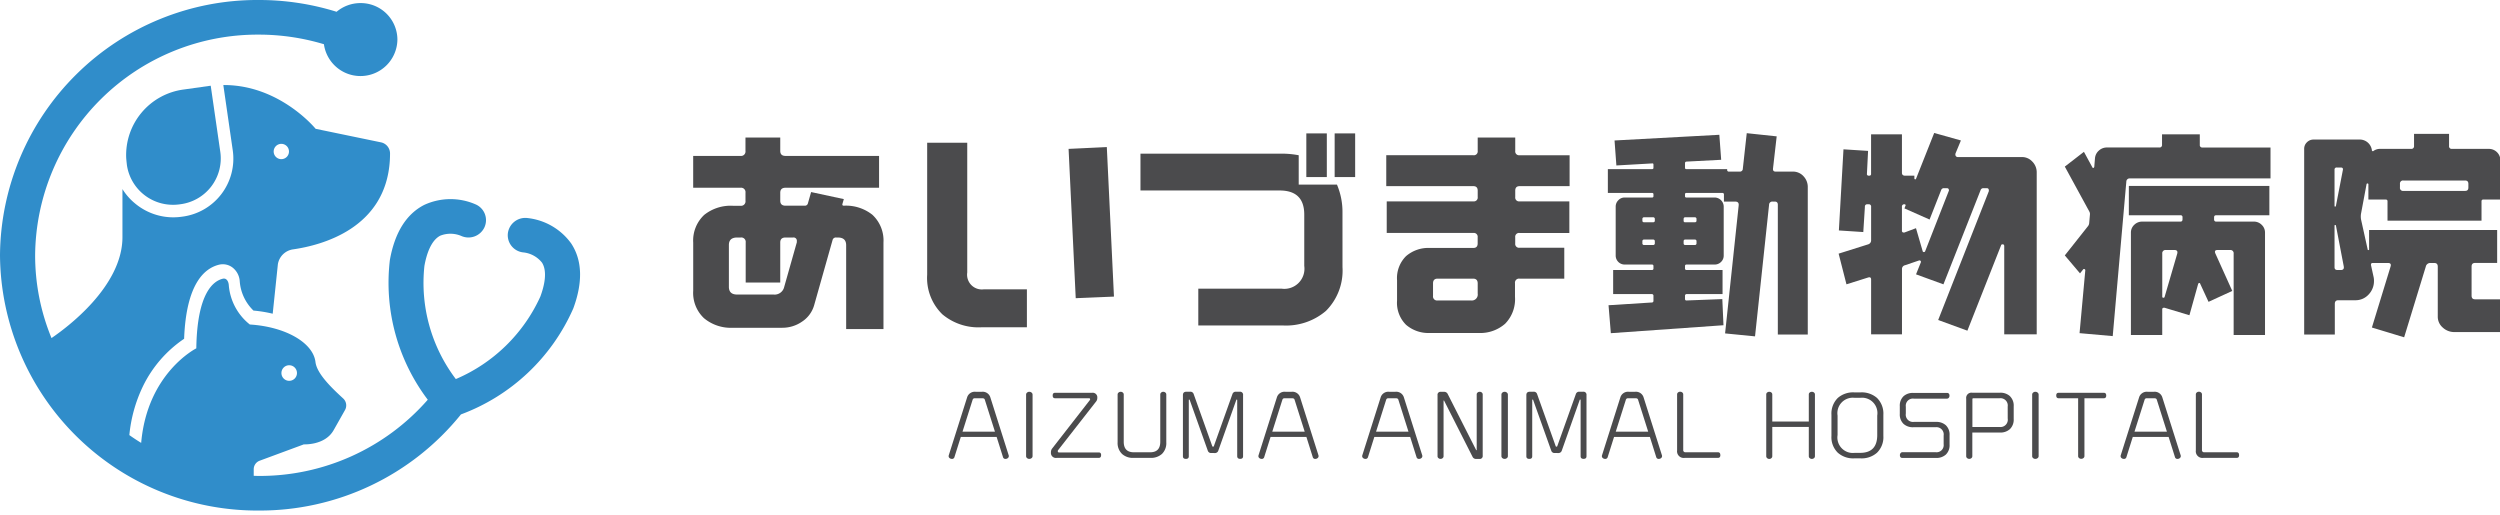
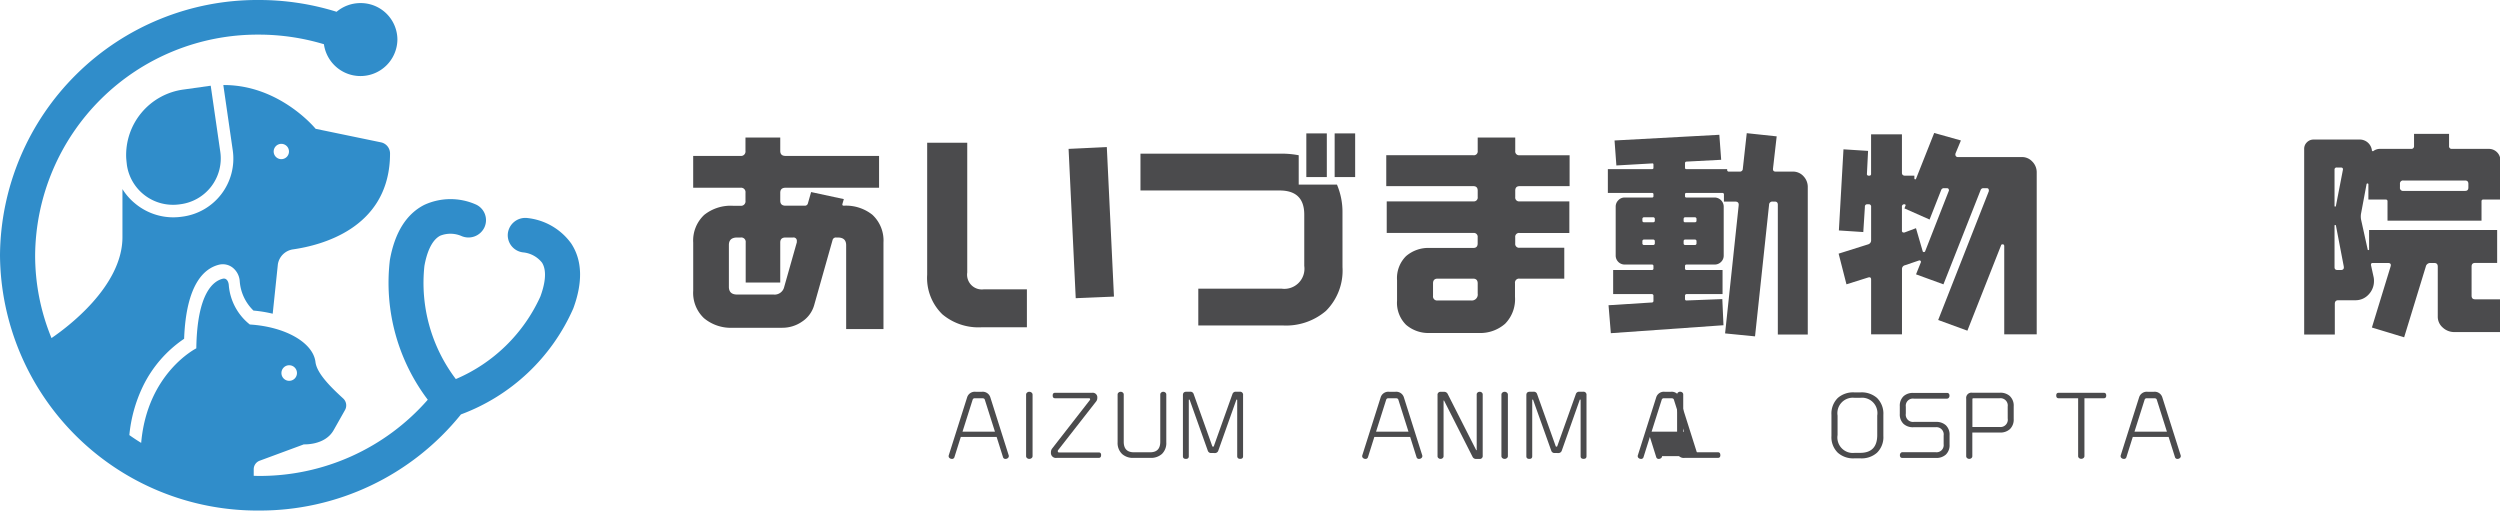
<svg xmlns="http://www.w3.org/2000/svg" width="296" height="61" viewBox="0 0 296 61">
  <defs>
    <clipPath id="clip-path">
      <rect id="Rectangle_2" data-name="Rectangle 2" width="296" height="61" transform="translate(0 0)" fill="none" />
    </clipPath>
  </defs>
  <g id="Group_1" data-name="Group 1" clip-path="url(#clip-path)">
    <path id="Path_1" data-name="Path 1" d="M28.21,15.2a7.832,7.832,0,0,0-6.792,8.1c.015.239.086.86.086.86a5.506,5.506,0,0,0,5.465,4.687,5.365,5.365,0,0,0,.785-.054l.11-.015a5.472,5.472,0,0,0,4.7-6.167l-1.138-7.863Z" transform="translate(-6.476 -4.6)" fill="#308dca" />
    <path id="Path_2" data-name="Path 2" d="M67.665,28.876a7.354,7.354,0,0,0-5.281-3.067,2.078,2.078,0,0,0-2.258,1.863A2.046,2.046,0,0,0,62,29.889,3.254,3.254,0,0,1,64.175,31.1c.671,1.063.263,2.773-.2,4.02A19.285,19.285,0,0,1,53.97,44.881a18.843,18.843,0,0,1-3.72-13.393c.233-1.307.747-2.989,1.866-3.579a3.282,3.282,0,0,1,2.473.016,2.087,2.087,0,0,0,2.759-.988,2.036,2.036,0,0,0-1-2.723,7.416,7.416,0,0,0-6.127.05c-2.115,1.085-3.481,3.276-4.059,6.513a22.963,22.963,0,0,0,4.486,16.551A26.431,26.431,0,0,1,30.63,56.351c-.2,0-.393-.01-.589-.015v-.75a1.078,1.078,0,0,1,.7-1.037l5.238-1.937s2.5.138,3.524-1.681l1.335-2.363a1.12,1.12,0,0,0-.211-1.395c-1.242-1.14-3.109-2.892-3.275-4.311-.275-2.286-3.542-4.177-7.773-4.441a6.612,6.612,0,0,1-2.489-4.64c-.024-.442-.266-.891-.706-.782-1.131.272-3.047,1.7-3.141,8.244,0,0-5.808,2.905-6.528,11.195-.478-.292-.944-.6-1.4-.922a16.99,16.99,0,0,1,1.624-5.809A14.357,14.357,0,0,1,21.8,40.111c.243-6.454,2.362-8.336,4.137-8.771a1.9,1.9,0,0,1,1.57.317,2.234,2.234,0,0,1,.88,1.674,5.384,5.384,0,0,0,1.624,3.441,15.444,15.444,0,0,1,2.277.372l.063-.6.55-5.26a2.119,2.119,0,0,1,1.8-1.759c3.4-.488,10.969-2.471,11.456-10.544.016-.27.023-.557.023-.821a1.347,1.347,0,0,0-1.083-1.309l-7.726-1.6s-4.248-5.221-10.93-5.183l1.123,7.77a6.926,6.926,0,0,1-5.944,7.809l-.11.015a7.061,7.061,0,0,1-5.551-1.6,6.909,6.909,0,0,1-1.461-1.674v5.686c0,5.865-6.628,10.75-8.4,11.954a25.7,25.7,0,0,1-1.938-9.8A26.333,26.333,0,0,1,30.63,4.1a26.709,26.709,0,0,1,7.723,1.136,4.371,4.371,0,0,0,8.7-.557A4.34,4.34,0,0,0,42.682.365a4.387,4.387,0,0,0-2.83,1.03A30.887,30.887,0,0,0,30.63,0,30.462,30.462,0,0,0,0,30.22,30.464,30.464,0,0,0,30.63,60.448,30.571,30.571,0,0,0,54.577,49.066a23.446,23.446,0,0,0,13.3-12.547c1.14-3.088,1.067-5.659-.215-7.642M33.322,44.164a.919.919,0,0,1,1.838,0v.007a.919.919,0,0,1-1.838,0Zm0-27.132a.906.906,0,1,1-.919.906.908.908,0,0,1,.919-.906" transform="translate(0 0)" fill="#308dca" />
    <path id="Path_3" data-name="Path 3" d="M140.2,46.342h-4.418V36.414q0-.915-.982-.915h-.191a.4.4,0,0,0-.436.3l-2.182,7.723a3.453,3.453,0,0,1-1.391,1.91,4.093,4.093,0,0,1-2.427.754h-5.809a4.966,4.966,0,0,1-3.409-1.13,4.109,4.109,0,0,1-1.282-3.256v-5.7a4.152,4.152,0,0,1,1.309-3.283,5.019,5.019,0,0,1,3.381-1.076h.9a.527.527,0,0,0,.6-.592V30.2a.527.527,0,0,0-.6-.592H117.67V25.838h5.591a.527.527,0,0,0,.6-.592V23.659h4.118v1.588q0,.593.627.592h11.072v3.767H128.606c-.419,0-.627.2-.627.592v.942q0,.593.627.592h2.263a.359.359,0,0,0,.382-.269l.382-1.345,3.873.834-.164.565c-.037.144.018.215.164.215a5.022,5.022,0,0,1,3.381,1.076A4.152,4.152,0,0,1,140.2,36.09ZM129.942,35.929a.384.384,0,0,0-.437-.431h-.9q-.628,0-.627.592v4.736h-4.091V36.09a.527.527,0,0,0-.6-.592h-.409q-.981,0-.981.888v4.951q0,.916.981.915h4.309a1.159,1.159,0,0,0,1.255-.888l1.5-5.3Z" transform="translate(-35.597 -7.378)" fill="#4b4b4d" />
    <path id="Path_4" data-name="Path 4" d="M169.2,46.408h-5.372a6.641,6.641,0,0,1-4.636-1.534,6.01,6.01,0,0,1-1.8-4.682V24.558h4.745V39.923a1.747,1.747,0,0,0,1.963,1.991h5.1Zm10.308-3.633-4.527.189-.846-17.678,4.527-.215Z" transform="translate(-47.615 -7.658)" fill="#4b4b4d" />
    <path id="Path_5" data-name="Path 5" d="M217.519,38.777a6.749,6.749,0,0,1-1.963,5.194,7.267,7.267,0,0,1-5.1,1.722H200.447V41.334h9.845a2.382,2.382,0,0,0,2.7-2.691V32.562q0-2.852-2.918-2.852H193.6V25.351h16.717a10.663,10.663,0,0,1,2.019.189v3.471h4.527a8.31,8.31,0,0,1,.654,3.39Zm-1.855-10.655h-2.427V22.956h2.427Zm3.354,0h-2.427V22.956h2.427Z" transform="translate(-58.568 -7.158)" fill="#4b4b4d" />
    <path id="Path_6" data-name="Path 6" d="M257.03,29.418h-5.918q-.518,0-.518.538v.754a.455.455,0,0,0,.518.511H257v3.741h-5.891a.455.455,0,0,0-.518.511V36.2a.455.455,0,0,0,.518.511H256.4v3.659h-5.291a.479.479,0,0,0-.545.539v1.614a4.144,4.144,0,0,1-1.172,3.189,4.463,4.463,0,0,1-3.164,1.09H240.5a4.05,4.05,0,0,1-2.836-.969,3.664,3.664,0,0,1-1.064-2.852V40.557a3.663,3.663,0,0,1,1.064-2.852,4.047,4.047,0,0,1,2.836-.969h5.127q.518,0,.518-.538v-.727a.455.455,0,0,0-.518-.511H235.377V31.22h10.254a.455.455,0,0,0,.518-.511v-.754q0-.538-.518-.538H235.322v-3.66h10.309a.455.455,0,0,0,.518-.511V23.66h4.445v1.587a.455.455,0,0,0,.518.511h5.918ZM246.149,42.145V40.935q0-.566-.545-.566h-4.2q-.546,0-.545.566v1.48a.479.479,0,0,0,.545.538h3.954a.706.706,0,0,0,.791-.807" transform="translate(-71.189 -7.378)" fill="#4b4b4d" />
    <path id="Path_7" data-name="Path 7" d="M296.091,28a1.833,1.833,0,0,1,.518,1.319V46.756h-3.545V31.392c0-.251-.119-.377-.354-.377h-.245a.378.378,0,0,0-.437.377l-1.663,15.58-3.545-.35,1.608-15.149q.055-.457-.409-.458h-1.336v-.834a.168.168,0,0,0-.191-.189h-4.254a.144.144,0,0,0-.164.162v.215a.144.144,0,0,0,.164.162h3.327a1.087,1.087,0,0,1,1.091,1.076v5.785a1.037,1.037,0,0,1-.314.767,1.064,1.064,0,0,1-.777.309h-3.3a.168.168,0,0,0-.191.189v.269a.167.167,0,0,0,.191.188h4.254v2.852h-4.227a.192.192,0,0,0-.218.215v.35q0,.216.218.189l4.2-.162.137,3.095-13.336.941-.273-3.309,5.1-.323a.191.191,0,0,0,.218-.215v-.565a.192.192,0,0,0-.218-.215h-4.554V39.114h4.582a.167.167,0,0,0,.19-.188v-.269a.168.168,0,0,0-.19-.189h-3.218a1.063,1.063,0,0,1-1.064-1.076V31.608a1.047,1.047,0,0,1,.314-.754,1.007,1.007,0,0,1,.75-.323h3.245a.144.144,0,0,0,.163-.162v-.215a.144.144,0,0,0-.163-.162h-5.236V27.168h5.236a.143.143,0,0,0,.163-.161v-.377c0-.108-.054-.152-.163-.135l-4.227.242-.218-2.959,12.408-.673.218,2.96-4.118.215a.173.173,0,0,0-.164.188v.539a.144.144,0,0,0,.164.161h4.827v.081a.191.191,0,0,0,.218.215h1.255a.34.34,0,0,0,.382-.35l.464-4.2,3.545.377-.437,3.821c-.018.233.082.35.3.35h2.046a1.679,1.679,0,0,1,1.255.538M278.5,33.087a.192.192,0,0,0-.218-.215h-1.036a.191.191,0,0,0-.218.215v.189c0,.126.072.188.218.188h1.036c.145,0,.218-.062.218-.188Zm0,2.637a.192.192,0,0,0-.218-.215h-1.036a.191.191,0,0,0-.218.215v.215a.191.191,0,0,0,.218.216h1.036a.192.192,0,0,0,.218-.216Zm3.409-2.637v.189a.167.167,0,0,0,.19.188h1.118c.146,0,.218-.062.218-.188v-.189a.192.192,0,0,0-.218-.215H282.1c-.128,0-.19.072-.19.215m1.527,2.637a.192.192,0,0,0-.218-.215H282.1c-.128,0-.19.072-.19.215v.215c0,.145.063.216.19.216h1.118a.192.192,0,0,0,.218-.216Z" transform="translate(-82.569 -7.146)" fill="#4b4b4d" />
    <path id="Path_8" data-name="Path 8" d="M335.049,26.268a1.8,1.8,0,0,1,.518,1.292V46.717h-3.845V36.277q0-.215-.191-.215c-.109,0-.173.045-.19.134l-3.982,10.09L323.9,45.022l6-15.257v-.081c0-.179-.082-.269-.246-.269h-.382a.337.337,0,0,0-.354.242L324.523,40.8l-3.245-1.184.573-1.427a.171.171,0,0,0-.041-.175.179.179,0,0,0-.177-.041l-1.664.566a.444.444,0,0,0-.354.457v7.723H315.96V40.233q0-.35-.355-.242l-2.563.807-.928-3.632,3.491-1.1a.488.488,0,0,0,.355-.484V31.622a.264.264,0,0,0-.3-.3h-.136a.264.264,0,0,0-.3.3l-.19,2.987-2.891-.189.545-9.606L315.6,25l-.136,2.718a.191.191,0,0,0,.218.215h.055a.192.192,0,0,0,.218-.215V23.039h3.654v4.547q0,.35.382.35h1.091v.323a.1.1,0,0,0,.11.108.087.087,0,0,0,.082-.054l2.155-5.436,3.163.888-.627,1.506a.3.3,0,0,0-.027.135.287.287,0,0,0,.327.323h7.554a1.648,1.648,0,0,1,1.227.538m-9.872,3.417c0-.179-.082-.269-.246-.269H324.6a.337.337,0,0,0-.354.242l-1.364,3.471-2.973-1.318.109-.3a.078.078,0,0,0,.027-.054.119.119,0,0,0-.136-.134.263.263,0,0,0-.3.3v2.825a.191.191,0,0,0,.218.215h.082l1.364-.511.791,2.718a.128.128,0,0,0,.136.108c.091,0,.146-.036.164-.108l2.781-7.1a.108.108,0,0,0,.027-.081" transform="translate(-94.42 -7.134)" fill="#4b4b4d" />
-     <path id="Path_9" data-name="Path 9" d="M374.865,24.673v3.659H358.229a.388.388,0,0,0-.437.4l-1.609,18.27-3.927-.35.681-7.454a.152.152,0,0,0-.245-.107l-.382.484-1.8-2.126,2.727-3.444a.708.708,0,0,0,.164-.431l.082-.942a.629.629,0,0,0-.082-.4l-2.891-5.3,2.264-1.749,1.009,1.857a.086.086,0,0,0,.082.054c.072,0,.118-.054.136-.162l.082-1a1.348,1.348,0,0,1,.464-.9,1.392,1.392,0,0,1,.954-.363h6.191a.288.288,0,0,0,.328-.323V23.112h4.472v1.237a.287.287,0,0,0,.327.323ZM358.093,29.22h16.636v3.471h-6.272q-.273,0-.273.242v.242a.239.239,0,0,0,.273.269H372.9a1.286,1.286,0,0,1,.914.377,1.246,1.246,0,0,1,.4.941V46.871H370.5V37.239a.384.384,0,0,0-.437-.431h-1.473c-.29,0-.372.144-.245.431l1.991,4.413-2.809,1.292-.982-2.126c-.018-.072-.054-.108-.109-.108s-.1.036-.137.108l-1.036,3.713-2.945-.888h-.055c-.146,0-.218.063-.218.189v3.04h-3.709V34.763a1.246,1.246,0,0,1,.4-.941,1.317,1.317,0,0,1,.941-.377H364.2c.163,0,.246-.089.246-.269v-.242a.216.216,0,0,0-.246-.242h-6.109Zm5.4,7.588h-1.009a.383.383,0,0,0-.436.431v5.085a.119.119,0,0,0,.136.135.127.127,0,0,0,.137-.081l1.5-5.139q.109-.43-.327-.431" transform="translate(-106.036 -7.207)" fill="#4b4b4d" />
    <path id="Path_10" data-name="Path 10" d="M414.48,42.623V46.5h-5.536a2.006,2.006,0,0,1-1.4-.538,1.692,1.692,0,0,1-.586-1.292v-5.92q0-.429-.409-.43h-.464a.539.539,0,0,0-.545.43l-2.563,8.369-3.818-1.158,2.209-7.211q.136-.429-.3-.43h-1.8c-.146,0-.218.063-.218.189v.054l.3,1.372a1.946,1.946,0,0,1,.055.484,2.292,2.292,0,0,1-.641,1.641,2.082,2.082,0,0,1-1.569.672h-2.018q-.409,0-.409.431v3.632h-3.628V24.809a1.056,1.056,0,0,1,.328-.78,1.084,1.084,0,0,1,.79-.323h5.373a1.452,1.452,0,0,1,1.527,1.265.106.106,0,0,0,.082.108.09.09,0,0,0,.109-.027,1.328,1.328,0,0,1,.764-.243h3.681a.311.311,0,0,0,.354-.35V23.034h4.146V24.46a.31.31,0,0,0,.354.35h4.363a1.365,1.365,0,0,1,1.364,1.346V30.81h-2.019a.192.192,0,0,0-.218.215v2.287H401.008V31.026a.192.192,0,0,0-.218-.215h-2.046v-1.8a.1.1,0,0,0-.109-.107.106.106,0,0,0-.109.081l-.655,3.5a1.946,1.946,0,0,0-.027.323,2.115,2.115,0,0,0,.027.35l.791,3.579q0,.054.082.054a.072.072,0,0,0,.082-.081V34.416h15.163v3.9h-2.618q-.409,0-.409.43v3.444q0,.431.409.431ZM394.735,31.564a.072.072,0,0,0,.082.081q.054,0,.082-.081l.818-4.225q.082-.323-.245-.323h-.464a.24.24,0,0,0-.273.269Zm1.092,7.157-.928-4.843a.087.087,0,0,0-.082-.054.072.072,0,0,0-.082.081v4.925q0,.323.355.323h.382q.435,0,.354-.431m6.654-9.336a.359.359,0,0,0,.409.4H410.2q.382,0,.382-.4v-.431q0-.4-.382-.4h-7.309a.359.359,0,0,0-.409.4Z" transform="translate(-118.326 -7.183)" fill="#4b4b4d" />
    <path id="Path_11" data-name="Path 11" d="M168.159,75.024a.288.288,0,0,1-.116.233.4.4,0,0,1-.257.095.287.287,0,0,1-.312-.2l-.756-2.4h-4.243l-.756,2.4a.287.287,0,0,1-.312.2.4.4,0,0,1-.257-.095.288.288,0,0,1-.116-.233.351.351,0,0,1,.01-.08l2.178-6.871a.946.946,0,0,1,1.018-.666h.716a.947.947,0,0,1,1.018.666l2.177,6.871a.353.353,0,0,1,.01.08m-1.643-2.894-1.2-3.788q-.05-.169-.282-.169h-.887a.247.247,0,0,0-.272.169l-1.2,3.788Z" transform="translate(-48.716 -21.019)" fill="#4b4b4d" />
    <path id="Path_12" data-name="Path 12" d="M174.184,67.735a.3.3,0,0,1,.111-.229.394.394,0,0,1,.272-.1.4.4,0,0,1,.267.1.3.3,0,0,1,.116.229v7.289a.289.289,0,0,1-.116.233.412.412,0,0,1-.267.094.407.407,0,0,1-.272-.094.3.3,0,0,1-.111-.233Z" transform="translate(-52.694 -21.019)" fill="#4b4b4d" />
    <path id="Path_13" data-name="Path 13" d="M184.339,74.96q0,.328-.282.328h-4.979a.589.589,0,0,1-.676-.657.7.7,0,0,1,.131-.438l4.475-5.748a.12.12,0,0,0,.03-.089.115.115,0,0,0-.131-.129H178.9c-.2,0-.292-.109-.292-.328s.1-.318.292-.318h4.374a.54.54,0,0,1,.615.606.64.64,0,0,1-.121.4l-4.536,5.807a.224.224,0,0,0-.02.1c0,.1.047.149.142.149h4.707c.188,0,.282.105.282.318" transform="translate(-53.97 -21.074)" fill="#4b4b4d" />
    <path id="Path_14" data-name="Path 14" d="M195.377,67.5a.291.291,0,0,1,.105.224v5.658a1.787,1.787,0,0,1-.508,1.377,1.913,1.913,0,0,1-1.356.473h-2.025a1.893,1.893,0,0,1-1.341-.458,1.788,1.788,0,0,1-.534-1.392V67.725a.286.286,0,0,1,.111-.224.379.379,0,0,1,.252-.094.374.374,0,0,1,.257.094.291.291,0,0,1,.105.224v5.6q0,1.244,1.2,1.244h1.925q1.2,0,1.2-1.244v-5.6a.292.292,0,0,1,.106-.224.36.36,0,0,1,.247-.094.375.375,0,0,1,.257.094" transform="translate(-57.393 -21.019)" fill="#4b4b4d" />
    <path id="Path_15" data-name="Path 15" d="M204.178,74.656a.4.4,0,0,1-.423-.259L201.6,68.351c-.007-.013-.024-.019-.05-.019a.044.044,0,0,0-.051.05v6.662c0,.206-.114.308-.342.308s-.353-.1-.353-.308V67.8c0-.265.137-.4.414-.4h.423a.4.4,0,0,1,.433.268l2.208,6.185a.086.086,0,0,0,.09.05.088.088,0,0,0,.091-.05l2.207-6.185a.4.4,0,0,1,.423-.268h.433a.354.354,0,0,1,.4.4v7.239q0,.309-.342.308t-.353-.308V68.381a.044.044,0,0,0-.05-.05c-.026,0-.043.006-.05.019L204.984,74.4a.414.414,0,0,1-.433.259Z" transform="translate(-60.746 -21.019)" fill="#4b4b4d" />
-     <path id="Path_16" data-name="Path 16" d="M220.742,75.024a.286.286,0,0,1-.116.233.394.394,0,0,1-.257.095.286.286,0,0,1-.312-.2l-.756-2.4h-4.243l-.756,2.4a.287.287,0,0,1-.312.2.4.4,0,0,1-.257-.095.29.29,0,0,1-.116-.233.317.317,0,0,1,.01-.08l2.177-6.871a.947.947,0,0,1,1.018-.666h.716a.948.948,0,0,1,1.019.666l2.177,6.871a.352.352,0,0,1,.009.08M219.1,72.131l-1.2-3.788c-.034-.113-.127-.169-.282-.169h-.887a.246.246,0,0,0-.272.169l-1.2,3.788Z" transform="translate(-64.623 -21.019)" fill="#4b4b4d" />
    <path id="Path_17" data-name="Path 17" d="M238.357,75.024a.288.288,0,0,1-.116.233.4.4,0,0,1-.257.095.288.288,0,0,1-.313-.2l-.755-2.4h-4.243l-.755,2.4a.287.287,0,0,1-.312.2.4.4,0,0,1-.257-.095.288.288,0,0,1-.116-.233.351.351,0,0,1,.01-.08l2.178-6.871a.946.946,0,0,1,1.018-.666h.716a.947.947,0,0,1,1.018.666l2.177,6.871a.353.353,0,0,1,.01.08m-1.643-2.894-1.2-3.788q-.05-.169-.282-.169h-.887a.247.247,0,0,0-.272.169l-1.2,3.788Z" transform="translate(-69.952 -21.019)" fill="#4b4b4d" />
    <path id="Path_18" data-name="Path 18" d="M249.267,67.5a.277.277,0,0,1,.106.219v7.249a.345.345,0,0,1-.393.388h-.363a.448.448,0,0,1-.434-.228L244.8,68.451a.043.043,0,0,0-.03-.01c-.02,0-.031.01-.031.03v6.573a.279.279,0,0,1-.105.213.371.371,0,0,1-.257.095.359.359,0,0,1-.247-.095.279.279,0,0,1-.105-.213V67.8a.345.345,0,0,1,.393-.388h.353a.456.456,0,0,1,.444.229l3.386,6.672a.04.04,0,0,0,.031.01.027.027,0,0,0,.03-.03V67.715a.277.277,0,0,1,.105-.219.37.37,0,0,1,.247-.089.384.384,0,0,1,.257.089" transform="translate(-73.821 -21.019)" fill="#4b4b4d" />
    <path id="Path_19" data-name="Path 19" d="M254.872,67.735a.3.3,0,0,1,.111-.229.393.393,0,0,1,.272-.1.4.4,0,0,1,.267.1.3.3,0,0,1,.116.229v7.289a.289.289,0,0,1-.116.233.412.412,0,0,1-.267.094.407.407,0,0,1-.272-.094.3.3,0,0,1-.111-.233Z" transform="translate(-77.104 -21.019)" fill="#4b4b4d" />
    <path id="Path_20" data-name="Path 20" d="M262.482,74.656a.4.4,0,0,1-.423-.259L259.9,68.351c-.007-.013-.024-.019-.05-.019a.044.044,0,0,0-.051.05v6.662c0,.206-.114.308-.342.308s-.353-.1-.353-.308V67.8q0-.4.414-.4h.423a.4.4,0,0,1,.433.268l2.207,6.185a.086.086,0,0,0,.09.05.088.088,0,0,0,.091-.05l2.207-6.185a.4.4,0,0,1,.423-.268h.433a.354.354,0,0,1,.4.4v7.239c0,.206-.115.308-.343.308s-.353-.1-.353-.308V68.381a.044.044,0,0,0-.05-.05c-.026,0-.043.006-.05.019L263.289,74.4a.414.414,0,0,1-.433.259Z" transform="translate(-78.384 -21.019)" fill="#4b4b4d" />
-     <path id="Path_21" data-name="Path 21" d="M279.049,75.024a.288.288,0,0,1-.116.233.4.4,0,0,1-.257.095.288.288,0,0,1-.313-.2l-.755-2.4h-4.243l-.756,2.4a.287.287,0,0,1-.312.2.4.4,0,0,1-.257-.095.288.288,0,0,1-.116-.233.351.351,0,0,1,.01-.08l2.178-6.871a.946.946,0,0,1,1.018-.666h.716a.947.947,0,0,1,1.018.666l2.177,6.871a.35.35,0,0,1,.01.08m-1.643-2.894-1.2-3.788q-.05-.169-.282-.169h-.887a.247.247,0,0,0-.272.169l-1.2,3.788Z" transform="translate(-82.262 -21.019)" fill="#4b4b4d" />
+     <path id="Path_21" data-name="Path 21" d="M279.049,75.024a.288.288,0,0,1-.116.233.4.4,0,0,1-.257.095.288.288,0,0,1-.313-.2l-.755-2.4l-.756,2.4a.287.287,0,0,1-.312.2.4.4,0,0,1-.257-.095.288.288,0,0,1-.116-.233.351.351,0,0,1,.01-.08l2.178-6.871a.946.946,0,0,1,1.018-.666h.716a.947.947,0,0,1,1.018.666l2.177,6.871a.35.35,0,0,1,.01.08m-1.643-2.894-1.2-3.788q-.05-.169-.282-.169h-.887a.247.247,0,0,0-.272.169l-1.2,3.788Z" transform="translate(-82.262 -21.019)" fill="#4b4b4d" />
    <path id="Path_22" data-name="Path 22" d="M289.817,74.9q0,.328-.292.328h-3.93a.788.788,0,0,1-.9-.886V67.711a.291.291,0,0,1,.105-.224.4.4,0,0,1,.514,0,.292.292,0,0,1,.106.224v6.573a.248.248,0,0,0,.282.278h3.819q.292,0,.292.339" transform="translate(-86.126 -21.015)" fill="#4b4b4d" />
-     <path id="Path_23" data-name="Path 23" d="M305.485,67.5a.277.277,0,0,1,.106.219v7.319a.291.291,0,0,1-.106.224.4.4,0,0,1-.514,0,.291.291,0,0,1-.106-.224v-3.47h-4.324v3.47a.29.29,0,0,1-.105.224.358.358,0,0,1-.247.095.371.371,0,0,1-.257-.095.291.291,0,0,1-.106-.224V67.715a.277.277,0,0,1,.106-.219.384.384,0,0,1,.257-.089.369.369,0,0,1,.247.089.277.277,0,0,1,.105.219v3.212h4.324V67.715a.277.277,0,0,1,.106-.219.414.414,0,0,1,.514,0" transform="translate(-90.703 -21.019)" fill="#4b4b4d" />
    <path id="Path_24" data-name="Path 24" d="M316.287,68.165a2.6,2.6,0,0,1,.755,2v2.5a2.571,2.571,0,0,1-.755,1.99,2.733,2.733,0,0,1-1.935.665h-.766a2.729,2.729,0,0,1-1.935-.665,2.569,2.569,0,0,1-.756-1.99v-2.5a2.6,2.6,0,0,1,.756-2,2.75,2.75,0,0,1,1.935-.657h.766a2.754,2.754,0,0,1,1.935.657m.03,2.089a1.823,1.823,0,0,0-2.026-2.1h-.635a1.828,1.828,0,0,0-2.036,2.1V72.56a1.832,1.832,0,0,0,2.036,2.109h.635q2.027,0,2.026-2.109Z" transform="translate(-94.052 -21.051)" fill="#4b4b4d" />
    <path id="Path_25" data-name="Path 25" d="M324.1,71.662a1.634,1.634,0,0,1-1.149-.387,1.528,1.528,0,0,1-.453-1.184v-.925a1.525,1.525,0,0,1,.453-1.183A1.634,1.634,0,0,1,324.1,67.6h3.981q.3,0,.3.339a.355.355,0,0,1-.085.238.273.273,0,0,1-.217.1h-3.911a.845.845,0,0,0-.957.954v.815a.858.858,0,0,0,.957.984h2.62a1.653,1.653,0,0,1,1.164.4,1.521,1.521,0,0,1,.439,1.178V73.72a1.521,1.521,0,0,1-.439,1.179,1.653,1.653,0,0,1-1.164.4H322.81q-.3,0-.3-.338a.362.362,0,0,1,.091-.244.273.273,0,0,1,.211-.1h3.911a.845.845,0,0,0,.967-.945V72.647a.863.863,0,0,0-.967-.985Z" transform="translate(-97.562 -21.078)" fill="#4b4b4d" />
    <path id="Path_26" data-name="Path 26" d="M338.949,67.979a1.557,1.557,0,0,1,.444,1.2v1.492a1.558,1.558,0,0,1-.444,1.2,1.66,1.66,0,0,1-1.179.412h-3.276v2.8a.291.291,0,0,1-.105.224.4.4,0,0,1-.514,0,.292.292,0,0,1-.106-.224V68.272a.624.624,0,0,1,.706-.706h3.3a1.66,1.66,0,0,1,1.179.413m-.272,1.228a.862.862,0,0,0-.967-.984h-3.1a.1.1,0,0,0-.112.109v3.292h3.215a.867.867,0,0,0,.967-1Z" transform="translate(-100.971 -21.069)" fill="#4b4b4d" />
-     <path id="Path_27" data-name="Path 27" d="M344.967,67.735a.3.3,0,0,1,.111-.229.393.393,0,0,1,.272-.1.4.4,0,0,1,.267.1.3.3,0,0,1,.116.229v7.289a.289.289,0,0,1-.116.233.412.412,0,0,1-.267.094.407.407,0,0,1-.272-.094.3.3,0,0,1-.111-.233Z" transform="translate(-104.359 -21.019)" fill="#4b4b4d" />
    <path id="Path_28" data-name="Path 28" d="M354.973,67.9q0,.328-.292.328h-2.288v6.851a.285.285,0,0,1-.111.224.39.39,0,0,1-.262.095.385.385,0,0,1-.267-.095.291.291,0,0,1-.106-.224V68.227h-2.3c-.2,0-.292-.109-.292-.328s.1-.318.292-.318h5.332q.292,0,.292.318" transform="translate(-105.596 -21.074)" fill="#4b4b4d" />
    <path id="Path_29" data-name="Path 29" d="M367.106,75.024a.288.288,0,0,1-.116.233.4.4,0,0,1-.257.095.287.287,0,0,1-.312-.2l-.756-2.4h-4.243l-.756,2.4a.287.287,0,0,1-.312.2.4.4,0,0,1-.257-.095.289.289,0,0,1-.116-.233.355.355,0,0,1,.01-.08l2.178-6.871a.946.946,0,0,1,1.018-.666h.716a.947.947,0,0,1,1.018.666l2.177,6.871a.351.351,0,0,1,.01.08m-1.643-2.894-1.2-3.788q-.05-.169-.282-.169h-.887a.247.247,0,0,0-.272.169l-1.2,3.788Z" transform="translate(-108.901 -21.019)" fill="#4b4b4d" />
-     <path id="Path_30" data-name="Path 30" d="M377.875,74.9q0,.328-.292.328h-3.93a.788.788,0,0,1-.9-.886V67.711a.291.291,0,0,1,.105-.224.4.4,0,0,1,.514,0,.29.29,0,0,1,.106.224v6.573a.248.248,0,0,0,.282.278h3.82q.292,0,.292.339" transform="translate(-112.765 -21.015)" fill="#4b4b4d" />
  </g>
</svg>